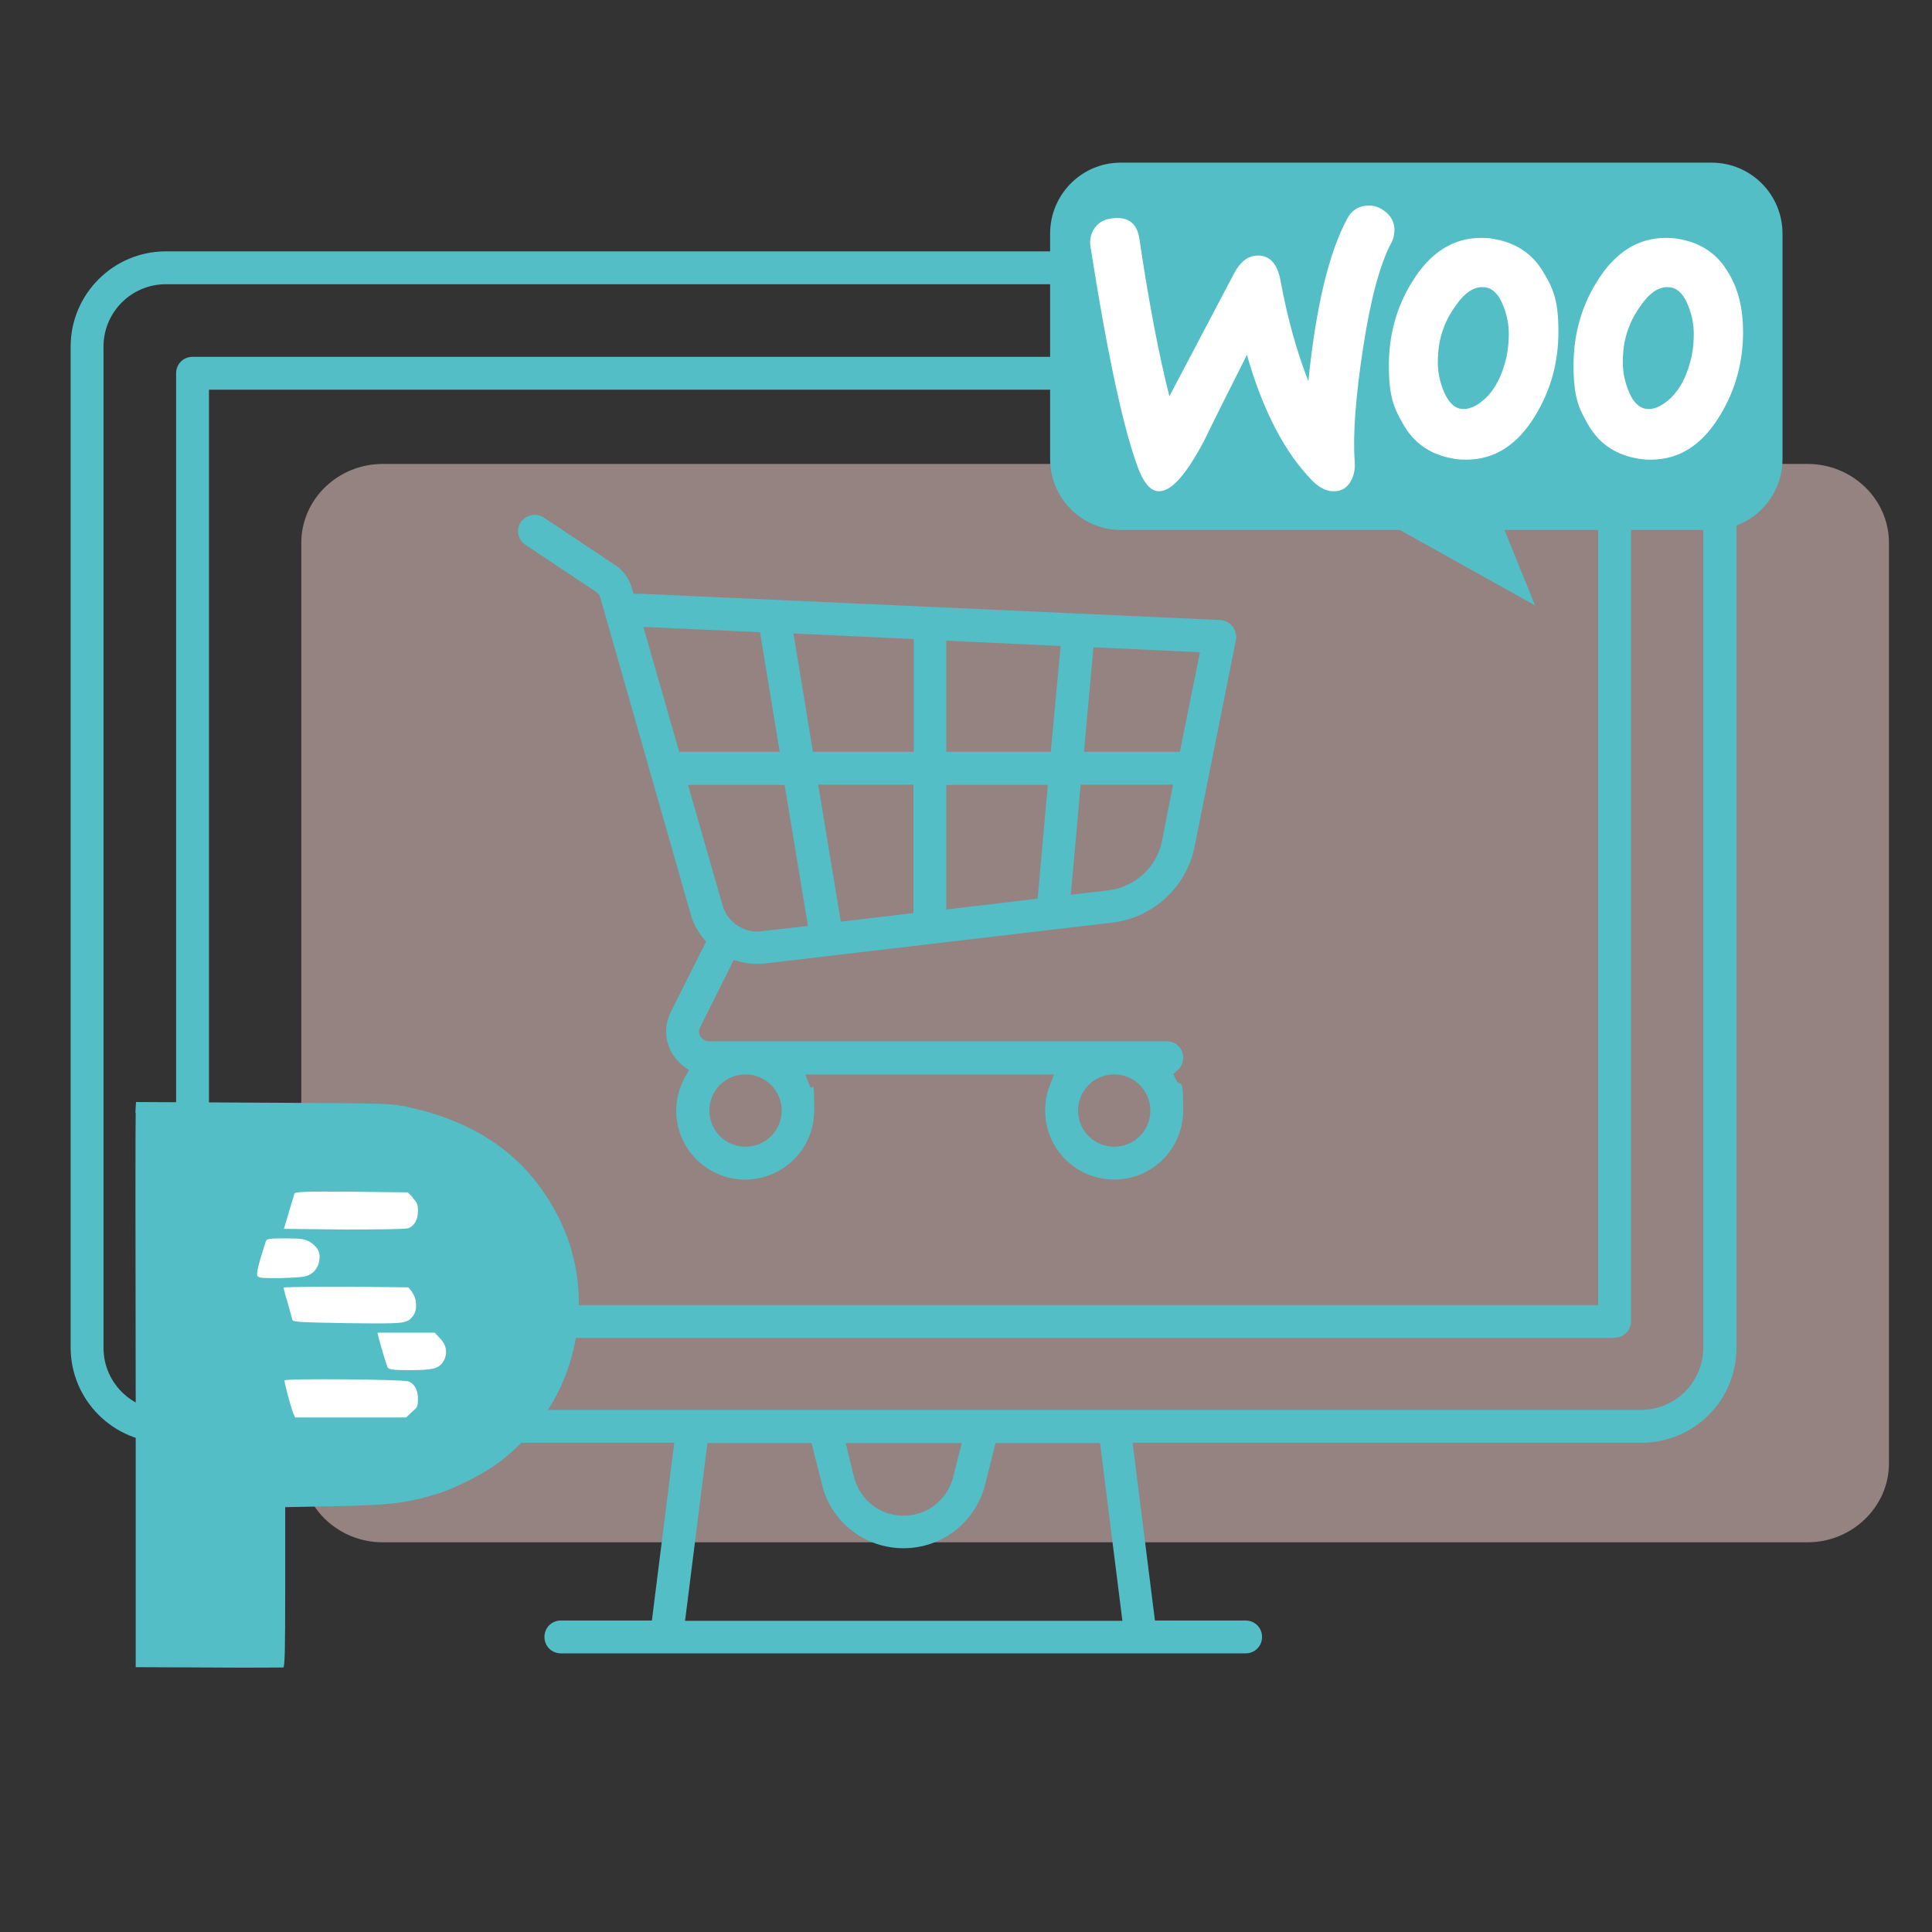
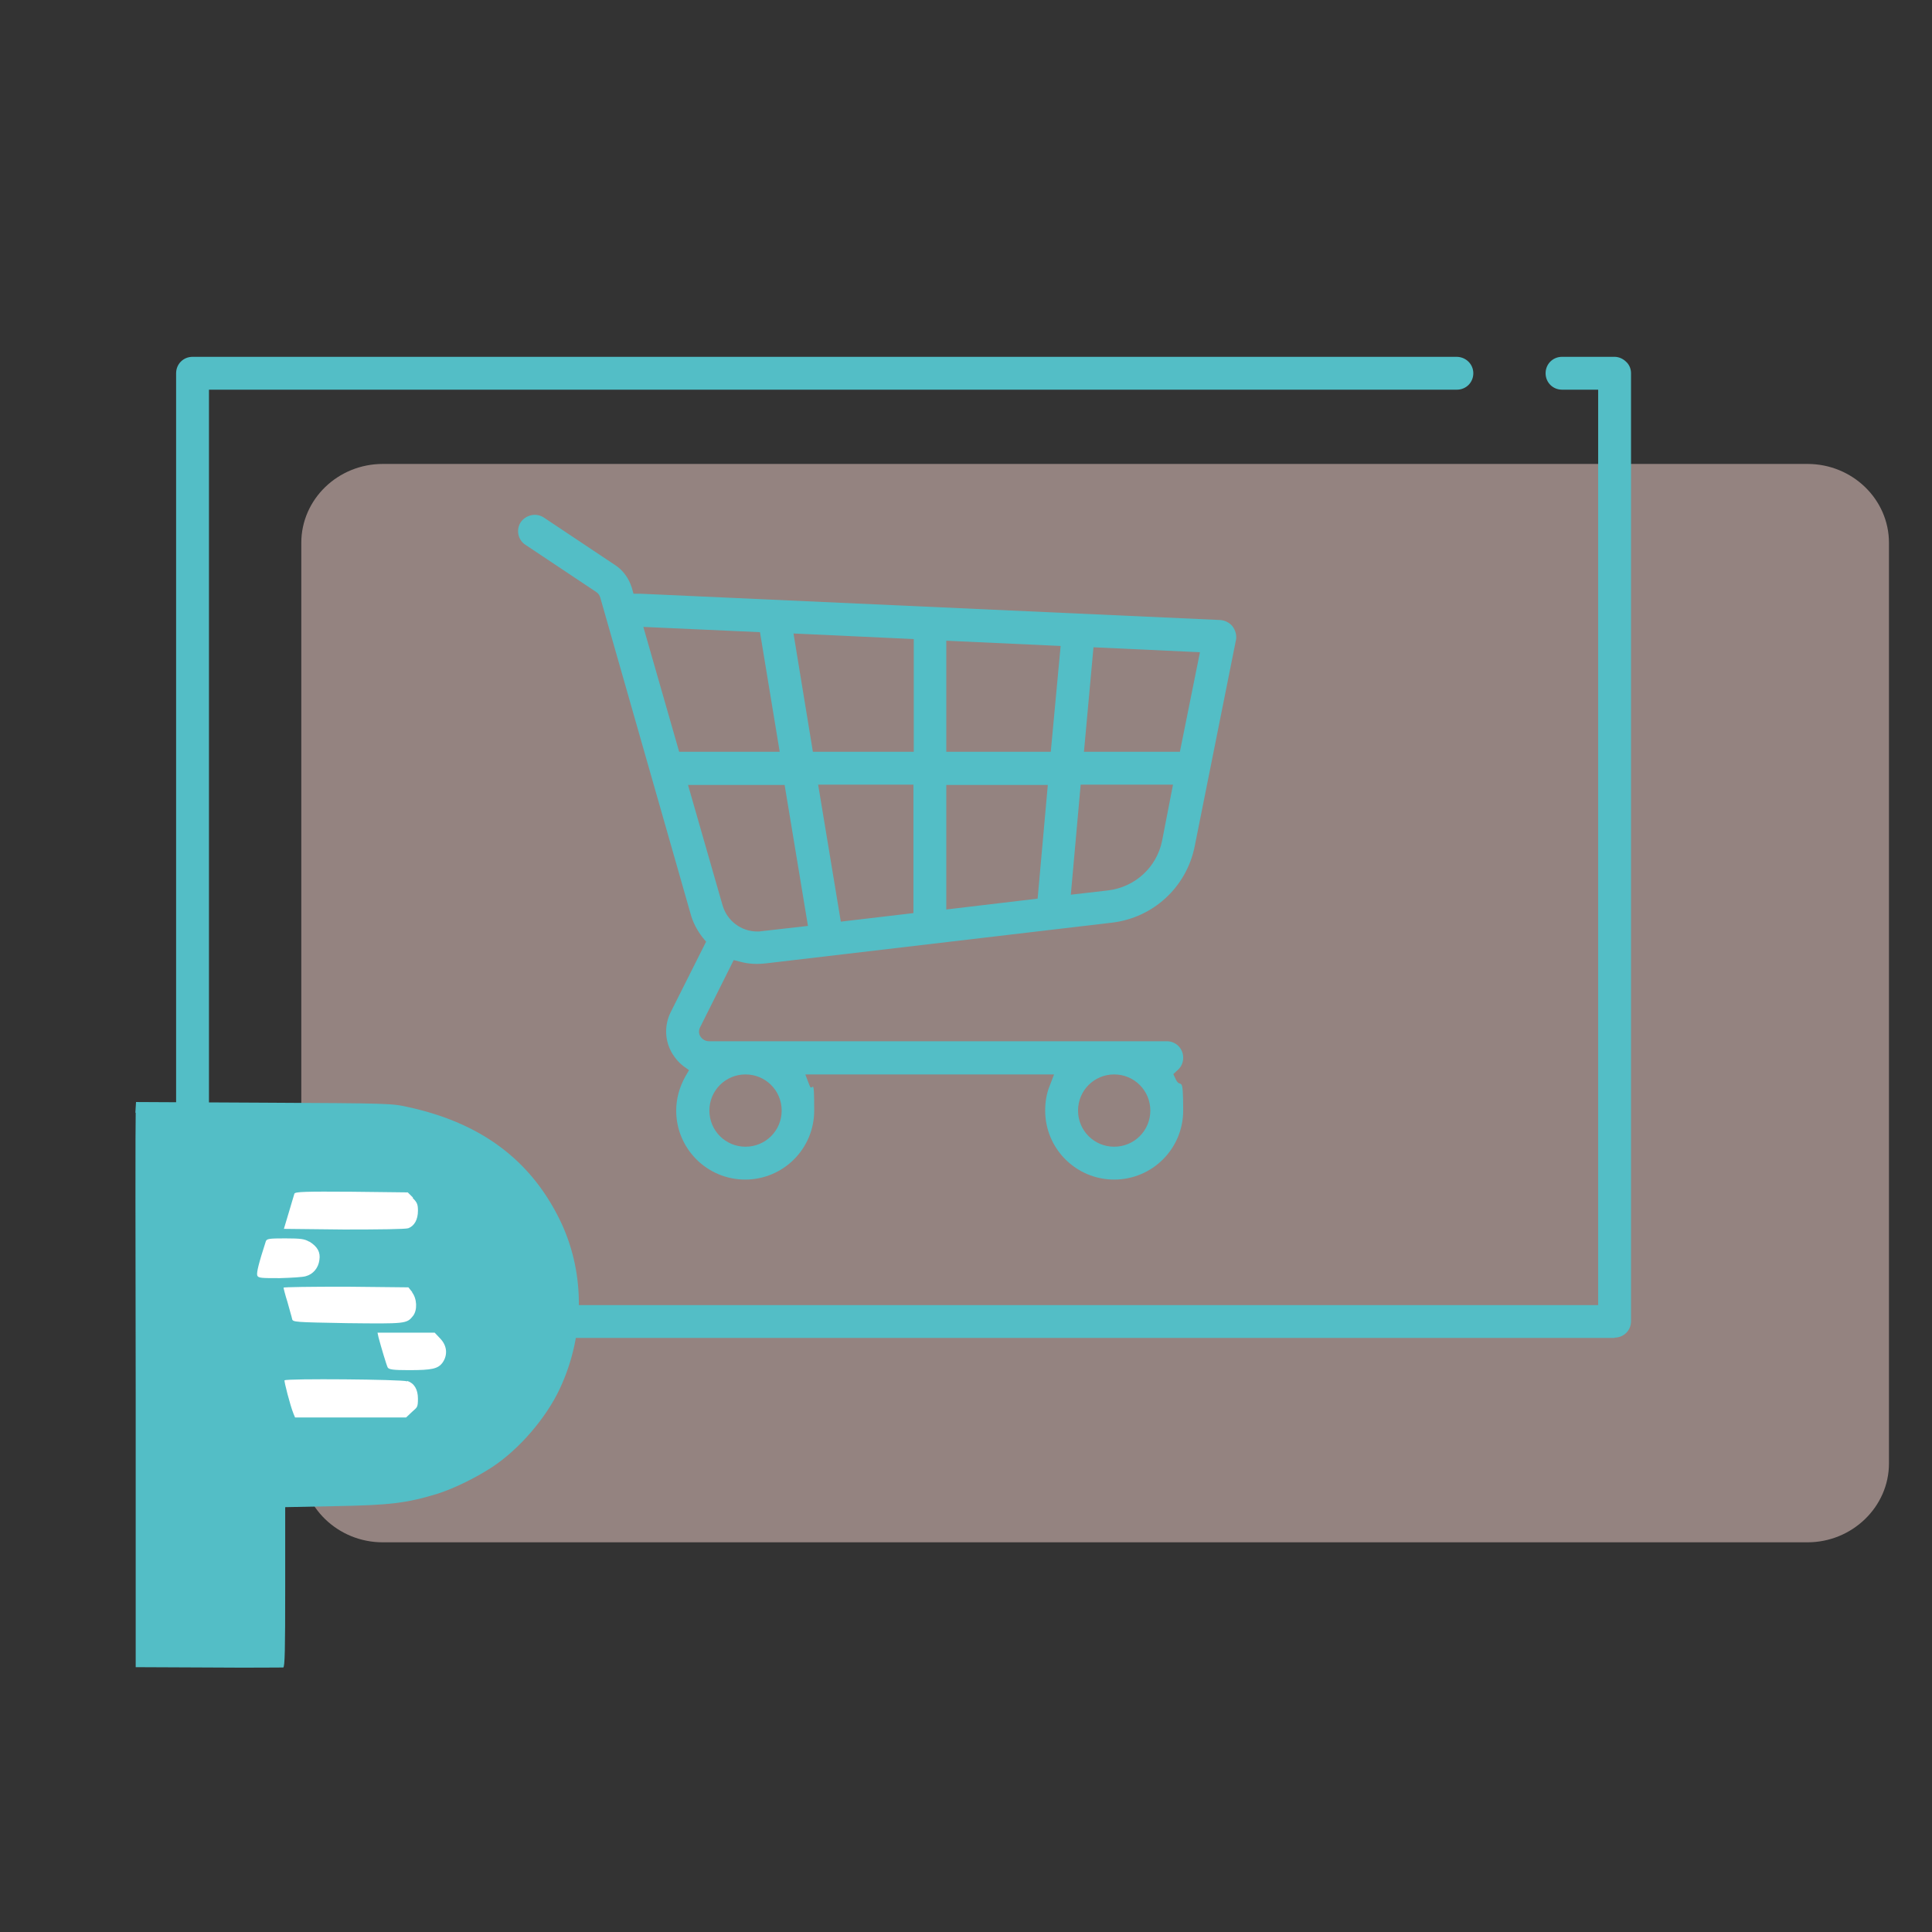
<svg xmlns="http://www.w3.org/2000/svg" version="1.1" viewBox="0 0 588 588">
  <rect x="0" y="0" width="588" height="588" fill="#333333" stroke="none" />
  <defs>
    <style>
      .cls-1 {
        fill: #fff;
      }

      .cls-2 {
        stroke: #53bec6;
        stroke-miterlimit: 10;
        stroke-width: 2px;
      }

      .cls-2, .cls-3 {
        fill: #53bec6;
      }

      .cls-4 {
        fill: #f6d4ce;
        isolation: isolate;
        opacity: .5;
      }
    </style>
  </defs>
  <g>
    <g id="Layer_1">
      <path class="cls-4" d="M116.5,141.2h433.6c13.7,0,24.8,10.8,24.8,24v280.2c0,13.2-11.2,24-24.8,24H116.5c-13.7,0-24.8-10.8-24.8-24V165.2c0-13.2,11.1-24,24.8-24Z" />
-       <path class="cls-3" d="M528.5,410.2V105.5c0-16-13-29-29-29H50.5c-16,0-29,13-29,29v304.6c0,16,13,29,29,29h154.7l-6.8,54.1h-27.7c-2.8,0-5,2.2-5,5s2.2,5,5,5h208.4c2.8,0,5-2.2,5-5s-2.2-5-5-5h-27.6l-6.8-54.1h154.7c16.1.1,29.1-12.9,29.1-28.9ZM208.5,493.3l6.8-54.1h31.7l3.2,12.7c2.8,11.4,13,19.3,24.8,19.3s21.9-8,24.8-19.3l3.2-12.7h31.8l6.8,54.1h-133.1ZM257.4,439.2h35.3l-2.6,10.3c-1.7,6.9-7.9,11.8-15.1,11.8s-13.3-4.8-15.1-11.8l-2.5-10.3ZM50.5,429.2c-10.5,0-19-8.5-19-19V105.5c0-10.5,8.5-19,19-19h448.9c10.5,0,19,8.5,19,19v304.6c0,10.5-8.5,19-19,19H50.5Z" />
      <path class="cls-3" d="M443.3,108.6H58.6c-2.8,0-5,2.2-5,5v288.6c0,2.8,2.2,5,5,5h16c2.8,0,5-2.2,5-5s-.5-2.6-1.5-3.5c-.9-.9-2.2-1.5-3.5-1.5h-11V118.6h379.8c2.8,0,5-2.2,5-5s-2.3-5-5.1-5Z" />
      <path class="cls-3" d="M491.4,407.1c2.8,0,5-2.2,5-5V113.6c0-1.3-.5-2.6-1.5-3.5-.9-.9-2.2-1.5-3.5-1.5h-16c-2.8,0-5,2.2-5,5s2.2,5,5,5h11v278.6H106.7c-2.8,0-5,2.2-5,5s2.2,5,5,5h384.7Z" />
      <path class="cls-3" d="M375.1,190.6c-.9-1.1-2.3-1.8-3.7-1.9l-176.4-8h-2.2l-.5-1.8c-.9-2.9-2.7-5.4-5.2-7l-21.6-14.4c-1.1-.7-2.4-1-3.8-.7-1.3.3-2.4,1-3.2,2.1-1.5,2.3-.9,5.4,1.4,6.9l21.6,14.4c.6.4,1,1,1.2,1.7l27.5,96.3c.7,2.6,2,5,3.7,7.2l1,1.2-10.8,21.5c-2,4.1-1.8,8.8.6,12.7.9,1.4,1.9,2.6,3.2,3.6l1.8,1.3-1.1,1.9c-1.8,3.2-2.8,6.8-2.8,10.4,0,11.6,9.4,21,21,21s21-9.4,21-21-.5-5.2-1.4-7.6l-1.3-3.4h75.7l-1.3,3.4c-1,2.4-1.4,5-1.4,7.6,0,11.6,9.4,21,21,21s21-9.4,21-21-.7-6.4-2.2-9.4l-.8-1.7,1.4-1.3c1.1-1,1.6-2.3,1.6-3.7,0-2.8-2.2-5-5-5h-139.3c-1.5,0-2.3-1-2.6-1.4s-.8-1.6-.1-2.9l10.2-20.4,2,.5c2.5.7,5.1.8,7.8.5l105.4-12.4c12.5-1.5,22.6-10.8,25.1-23.2l12.6-63c.2-1.3-.2-2.8-1.1-4ZM339.1,327c6.1,0,11,4.9,11,11s-4.9,11-11,11-11-4.9-11-11,4.9-11,11-11ZM226.9,327c6.1,0,11,4.9,11,11s-4.9,11-11,11-11-4.9-11-11,4.9-11,11-11ZM195.8,190.8l35.5,1.6,6,36.4h-30.6l-10.9-38ZM231.8,283.4c-.4.1-.9.1-1.3.1-4.9,0-9.2-3.2-10.6-8l-10.5-36.6h29.4l7.1,42.9-14.1,1.6ZM278,277.9l-22.1,2.6-6.9-41.7h29v39.1ZM278,228.8h-30.6l-5.9-36,36.6,1.7v34.3h-.1ZM315.8,273.5l-27.8,3.3v-37.9h30.9l-3.1,34.6ZM319.8,228.8h-31.8v-33.8l34.8,1.6-3,32.2ZM353.7,255.8c-1.6,8.1-8.2,14.2-16.5,15.2l-11.3,1.3,3-33.5h28.1l-3.3,17ZM359.1,228.8h-29.2l2.9-31.8,32.4,1.5-6.1,30.3Z" />
      <g>
-         <path class="cls-2" d="M341.2,50.5h179.7c11.4,0,20.6,9.2,20.6,20.6v68.6c0,11.4-9.2,20.6-20.6,20.6h-64.5l8.8,21.7-38.9-21.7h-85.1c-11.4,0-20.6-9.2-20.6-20.6v-68.6c0-11.3,9.1-20.6,20.5-20.6Z" />
-         <path class="cls-1" d="M333.3,69.2c1.3-1.7,3.1-2.6,5.7-2.8,4.6-.4,7.2,1.8,7.8,6.5,2.8,18.8,5.8,34.7,9.1,47.7l19.7-37.4c1.8-3.4,4-5.2,6.7-5.4,3.9-.3,6.4,2.2,7.4,7.5,2.2,11.9,5.1,22.1,8.5,30.7,2.3-22.8,6.3-39.2,11.8-49.4,1.3-2.5,3.3-3.8,5.9-4,2.1-.2,3.9.4,5.7,1.8s2.6,3.1,2.8,5.1c0,1.6-.2,3-.9,4.3-3.5,6.5-6.4,17.3-8.7,32.4-2.2,14.6-3.1,26-2.5,34.2.2,2.2-.2,4.2-1.1,5.9-1.1,2-2.7,3.1-4.8,3.2-2.3.2-4.8-.9-7.1-3.3-8.3-8.5-15-21.3-19.8-38.2-5.8,11.5-10.1,20.1-12.9,25.9-5.3,10.1-9.8,15.4-13.6,15.6-2.4.2-4.5-1.9-6.3-6.2-4.6-11.8-9.5-34.5-14.8-68.1-.4-2.3.2-4.4,1.4-6h0ZM526.2,83.3c-3.2-5.7-8-9.1-14.4-10.4-1.7-.4-3.3-.5-4.8-.5-8.6,0-15.6,4.5-21.1,13.5-4.7,7.6-7,16.1-7,25.3s1.4,12.8,4.3,17.8c3.2,5.7,8,9.1,14.4,10.4,1.7.4,3.3.5,4.8.5,8.7,0,15.7-4.5,21.1-13.5,4.7-7.7,7-16.2,7-25.4,0-7-1.4-12.8-4.3-17.7h0ZM514.9,108.2c-1.3,5.9-3.5,10.3-6.8,13.3-2.6,2.3-5,3.3-7.3,2.9-2.2-.4-4-2.3-5.3-5.8-1.1-2.8-1.6-5.6-1.6-8.2s.2-4.5.6-6.6c.8-3.7,2.3-7.3,4.8-10.7,3-4.4,6.1-6.2,9.3-5.6,2.2.4,4,2.3,5.3,5.8,1.1,2.8,1.6,5.6,1.6,8.2s-.2,4.6-.6,6.6h0ZM470,83.3c-3.2-5.7-8.1-9.1-14.4-10.4-1.7-.4-3.3-.5-4.8-.5-8.6,0-15.6,4.5-21.1,13.5-4.7,7.6-7,16.1-7,25.3s1.4,12.8,4.3,17.8c3.2,5.7,8,9.1,14.4,10.4,1.7.4,3.3.5,4.8.5,8.7,0,15.7-4.5,21.1-13.5,4.7-7.7,7-16.2,7-25.4s-1.4-12.8-4.3-17.7h0ZM458.6,108.2c-1.3,5.9-3.5,10.3-6.8,13.3-2.6,2.3-5,3.3-7.3,2.9-2.2-.4-3.9-2.3-5.3-5.8-1.1-2.8-1.6-5.6-1.6-8.2s.2-4.5.6-6.6c.8-3.7,2.3-7.3,4.8-10.7,3-4.4,6.1-6.2,9.3-5.6,2.2.4,4,2.3,5.3,5.8,1.1,2.8,1.6,5.6,1.6,8.2,0,2.3-.2,4.6-.6,6.6h0Z" />
-       </g>
+         </g>
      <g>
        <ellipse class="cls-1" cx="107.6" cy="396.7" rx="48.6" ry="49.4" />
        <path class="cls-3" d="M41.3,338.7c-.1,1.8-.1,40.4,0,85.9v82.8c.1,0,22.2.1,22.2.1,12.1.1,22.3,0,22.7,0,.5-.1.6-5.4.6-24.5v-24.3l15-.3c16.8-.3,21.8-.9,31.1-3.7,5.1-1.6,11.7-4.8,16.9-8.2,8.2-5.4,16.4-14.9,20.6-23.9,7.8-16.7,7.7-36-.3-51.9-8.9-17.8-23.8-28.9-45.6-33.7-5.2-1.2-5.7-1.2-44.2-1.4l-38.9-.2-.2,3.2ZM125.6,364.6c1.4,1.4,1.6,2,1.6,3.9,0,2.7-1.1,4.6-2.9,5.3-.8.3-8.7.4-19.6.4l-18.3-.2,1.5-5c.8-2.8,1.6-5.3,1.7-5.7.2-.6,3.3-.7,17.4-.6l17.1.2,1.6,1.6ZM94.2,377.9c2.4,1.5,3.4,3.2,3,5.6-.3,2.4-1.9,4.3-4.1,4.9-.9.3-4.4.5-8,.6-5.4,0-6.5,0-6.8-.8-.3-.8.5-3.9,2.6-10.4.3-.8,1-.9,5.9-.9s5.9.2,7.3,1ZM125.4,393.3c1.5,1.9,1.7,5.4.3,7.2-1.9,2.4-2.3,2.4-20,2.2-16.1-.3-16.6-.3-16.8-1.3-.1-.6-.8-2.8-1.4-5.1-.7-2.2-1.2-4.2-1.2-4.4s8.5-.3,19-.3l19,.2,1.2,1.5ZM134,407.4c2.1,2.2,2.3,5,.7,7.3-1.4,1.9-3.2,2.3-10.3,2.3-4.8,0-6-.2-6.4-.8-.4-.8-2.1-6.5-2.8-9.2l-.3-1.4h17.4l1.7,1.8ZM124,420.3c2.1.7,3.2,2.6,3.2,5.4s-.3,2.6-1.8,4l-1.8,1.7h-33.8l-.5-1.2c-1-2.5-2.9-9.9-2.7-10.1.6-.6,35.7-.3,37.3.3Z" />
      </g>
    </g>
  </g>
</svg>